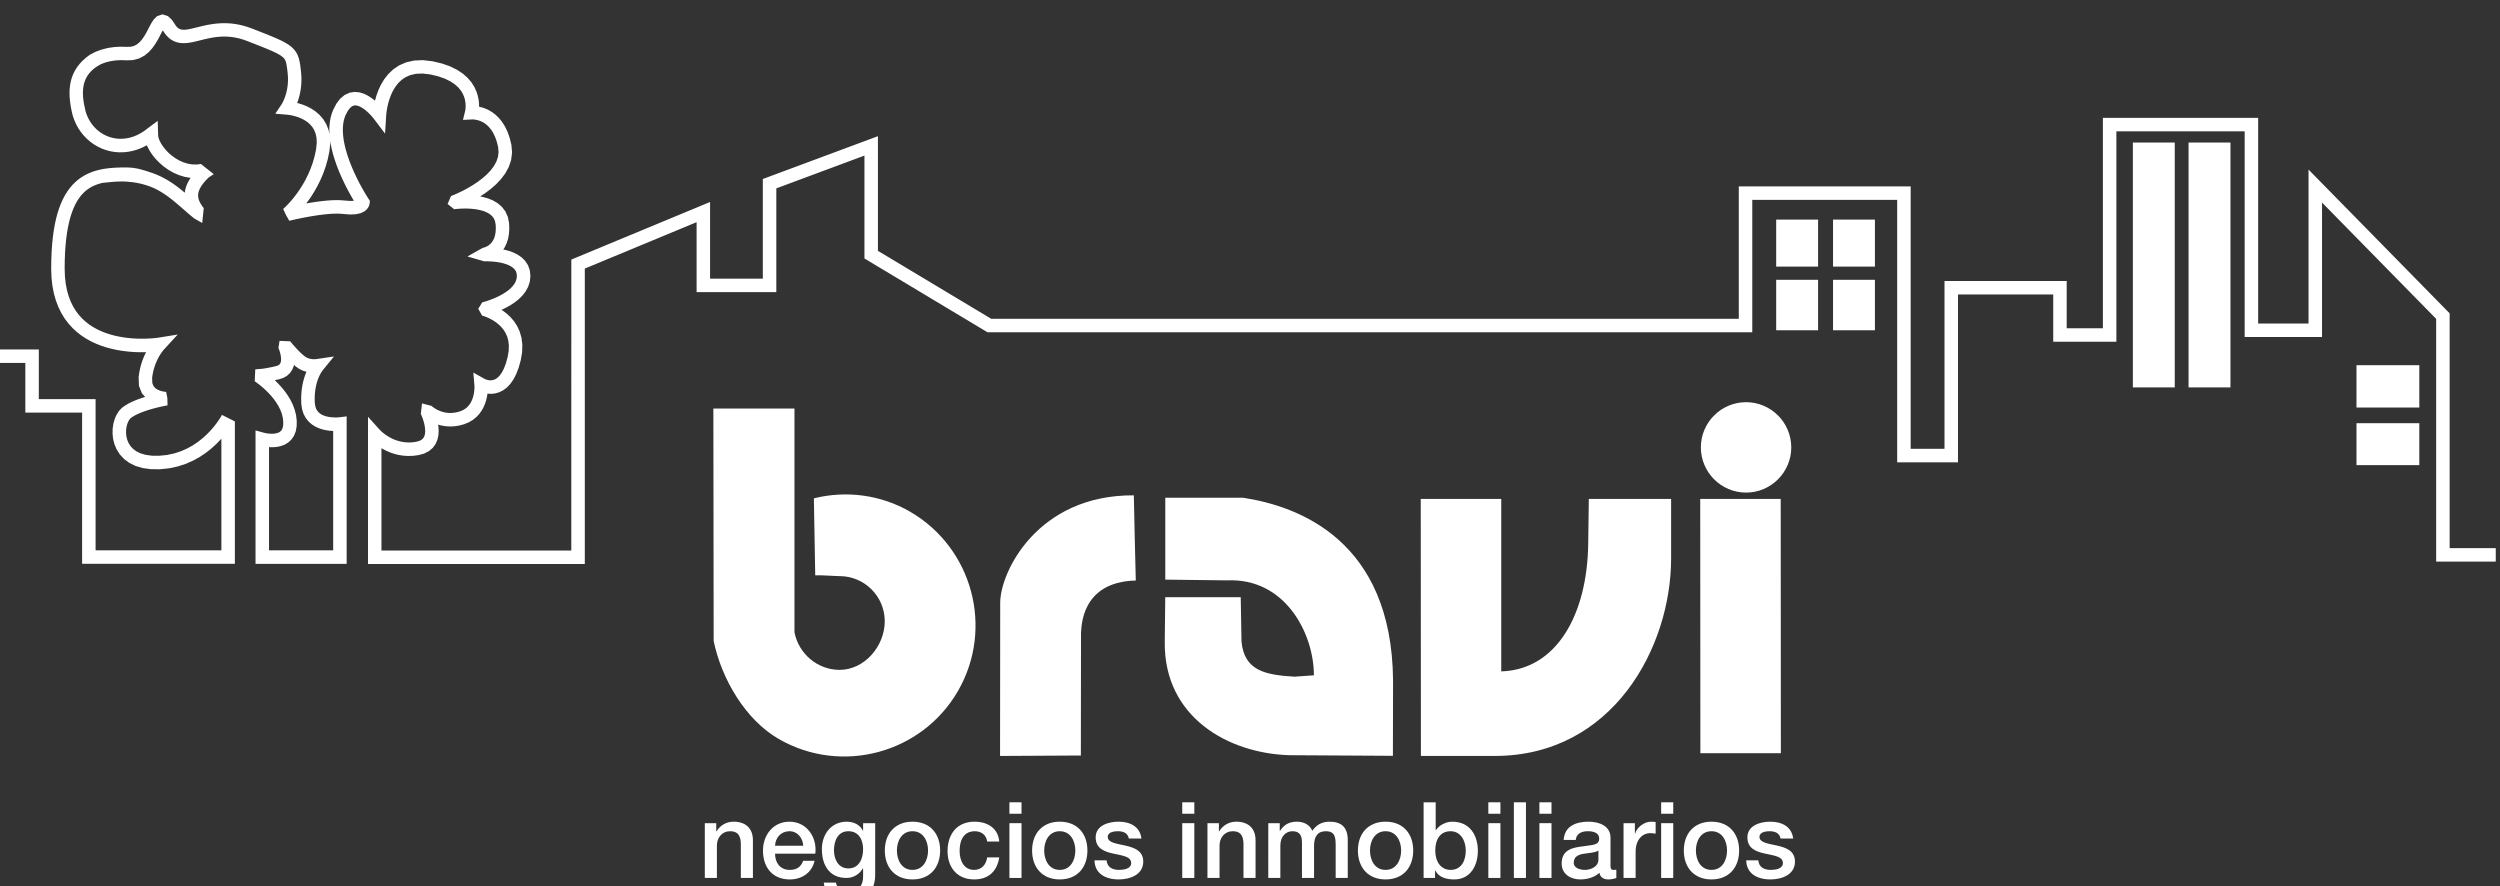
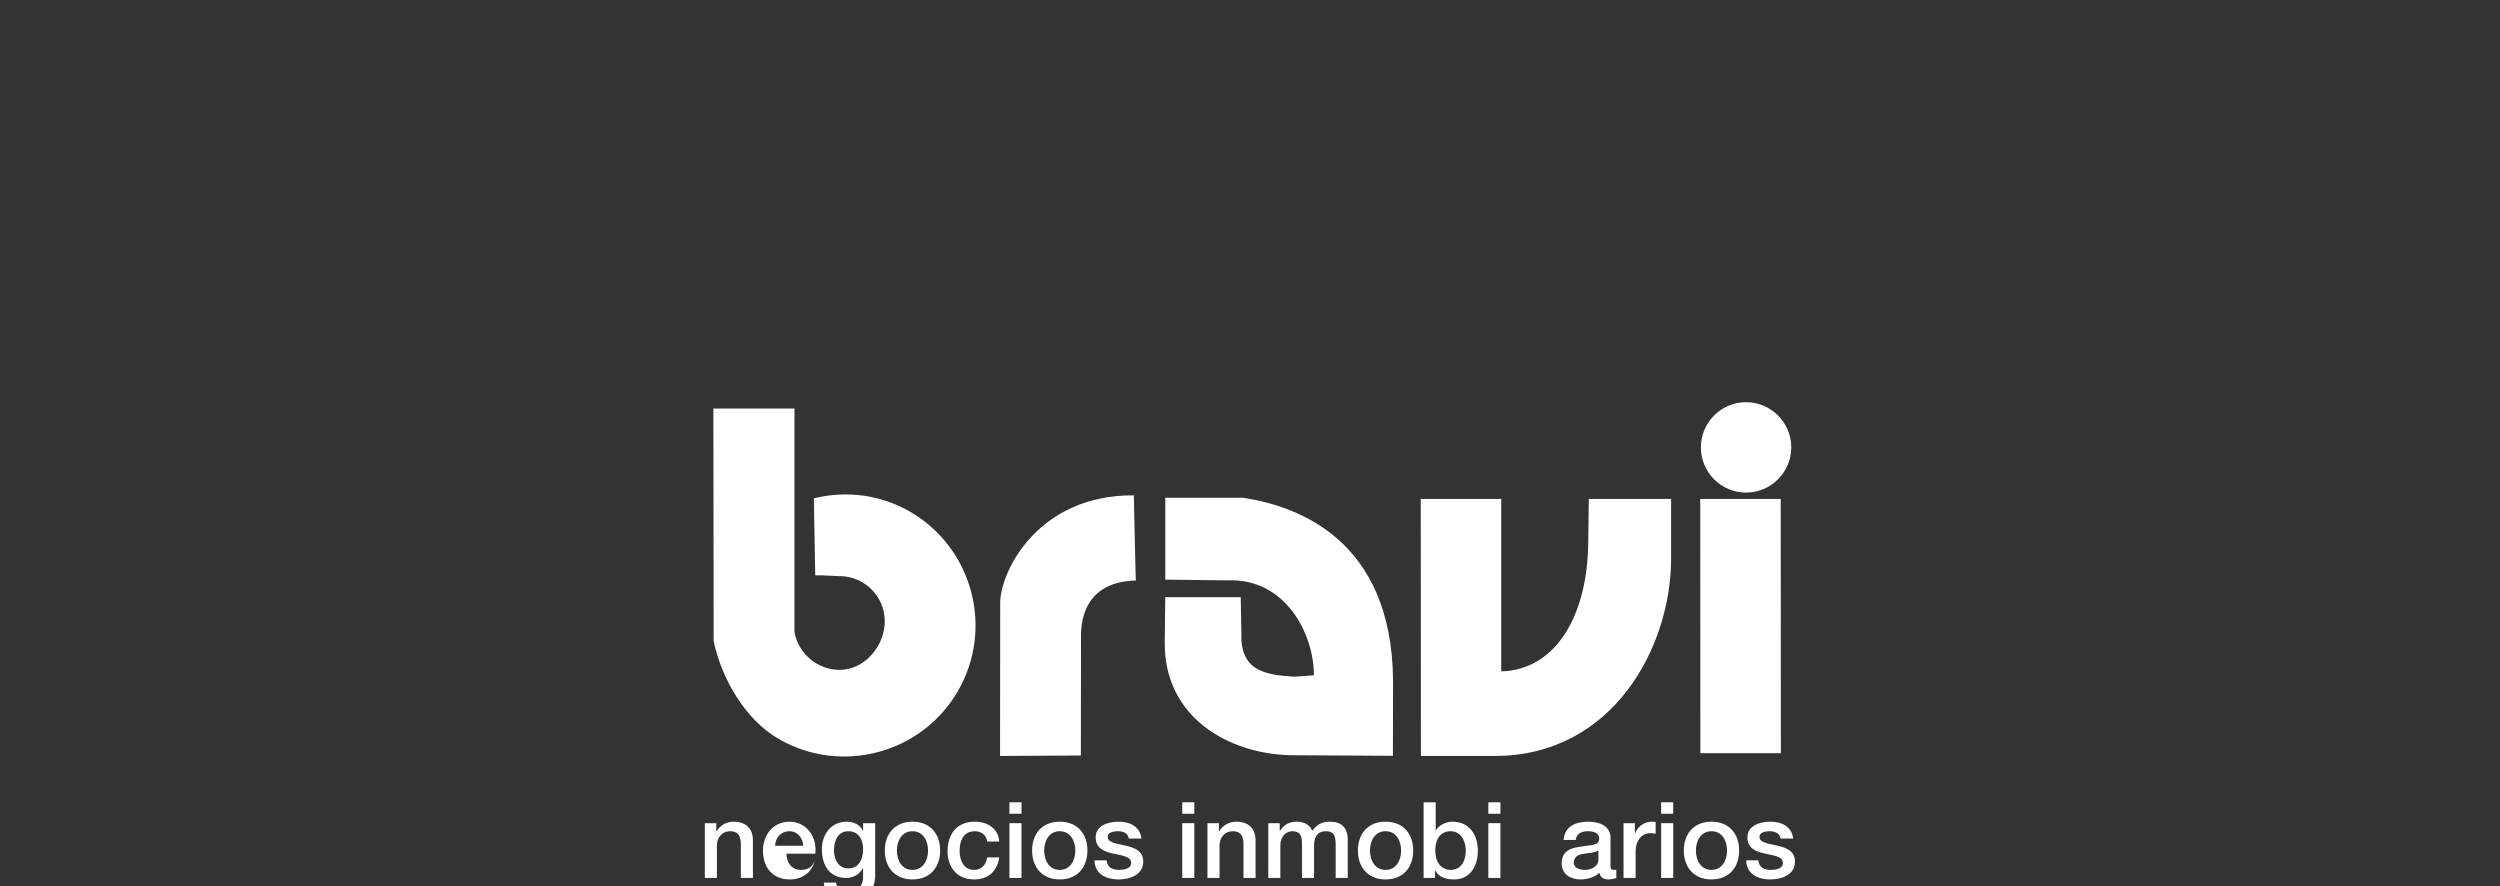
<svg xmlns="http://www.w3.org/2000/svg" xmlns:ns1="http://www.inkscape.org/namespaces/inkscape" xmlns:ns2="http://sodipodi.sourceforge.net/DTD/sodipodi-0.dtd" width="85.602mm" height="30.352mm" viewBox="0 0 85.602 30.352" version="1.1" id="svg8990" ns1:version="1.0 (1.0+r73+1)" ns2:docname="logo-body.svg">
  <rect x="0" y="0" width="85.602" height="30.352" fill="#333333" stroke="none" />
  <defs id="defs8984">
    <clipPath id="clipPath2576-3-8" clipPathUnits="userSpaceOnUse">
      <path id="path2574-6-2" d="M 0,1478 H 1200 V 0 H 0 Z" />
    </clipPath>
  </defs>
  <ns2:namedview id="base" pagecolor="#ffffff" bordercolor="#666666" borderopacity="1.0" ns1:pageopacity="0.0" ns1:pageshadow="2" ns1:zoom="0.35" ns1:cx="-209.66105" ns1:cy="-159.78568" ns1:document-units="mm" ns1:current-layer="layer1" ns1:document-rotation="0" showgrid="false" ns1:window-width="1516" ns1:window-height="1016" ns1:window-x="0" ns1:window-y="0" ns1:window-maximized="0" />
  <g ns1:label="Layer 1" ns1:groupmode="layer" id="layer1" transform="translate(-161.306,-190.443)">
    <g id="g2570-8" transform="matrix(0.264,0,0,-0.264,131.198,578.634)" style="display:inline">
      <g clip-path="url(#clipPath2576-3-8)" id="g2572-8">
        <g transform="translate(342.981,1357.139)" id="g2578-7">
          <g style="font-style:normal;font-variant:normal;font-weight:500;font-stretch:normal;font-size:13.742px;line-height:1.25;font-family:'Helvetica Neue LT Std';-inkscape-font-specification:'Helvetica Neue LT Std Medium';fill:#ffffff;fill-opacity:1;stroke:none;stroke-width:0.344" id="text8666-6" transform="scale(1,-1)" aria-label="negocios inmobiliarios">
            <path id="path9515" style="font-style:normal;font-variant:normal;font-weight:500;font-stretch:normal;font-family:'Helvetica Neue LT Std';-inkscape-font-specification:'Helvetica Neue LT Std Medium';fill:#ffffff;stroke-width:0.344" d="m -137.522,0.589 h 1.567 V -3.603 c 0,-1.044 0.673,-1.869 1.718,-1.869 0.921,0 1.36,0.481 1.388,1.594 v 4.466 h 1.567 V -4.29 c 0,-1.594 -0.976,-2.419 -2.515,-2.419 -0.934,0 -1.745,0.481 -2.213,1.264 l -0.028,-0.027 V -6.516 h -1.484 z" />
-             <path id="path9517" style="font-style:normal;font-variant:normal;font-weight:500;font-stretch:normal;font-family:'Helvetica Neue LT Std';-inkscape-font-specification:'Helvetica Neue LT Std Medium';fill:#ffffff;stroke-width:0.344" d="m -123.189,-2.558 c 0.261,-2.13 -1.113,-4.15 -3.353,-4.15 -2.116,0 -3.436,1.732 -3.436,3.752 0,2.185 1.251,3.738 3.477,3.738 1.553,0 2.872,-0.866 3.216,-2.419 h -1.484 c -0.275,0.783 -0.825,1.182 -1.732,1.182 -1.306,0 -1.91,-0.989 -1.91,-2.103 z m -5.222,-1.031 c 0.041,-1.058 0.783,-1.883 1.869,-1.883 1.058,0 1.732,0.893 1.786,1.883 z" />
+             <path id="path9517" style="font-style:normal;font-variant:normal;font-weight:500;font-stretch:normal;font-family:'Helvetica Neue LT Std';-inkscape-font-specification:'Helvetica Neue LT Std Medium';fill:#ffffff;stroke-width:0.344" d="m -123.189,-2.558 c 0.261,-2.13 -1.113,-4.15 -3.353,-4.15 -2.116,0 -3.436,1.732 -3.436,3.752 0,2.185 1.251,3.738 3.477,3.738 1.553,0 2.872,-0.866 3.216,-2.419 c -0.275,0.783 -0.825,1.182 -1.732,1.182 -1.306,0 -1.91,-0.989 -1.91,-2.103 z m -5.222,-1.031 c 0.041,-1.058 0.783,-1.883 1.869,-1.883 1.058,0 1.732,0.893 1.786,1.883 z" />
            <path id="path9519" style="font-style:normal;font-variant:normal;font-weight:500;font-stretch:normal;font-family:'Helvetica Neue LT Std';-inkscape-font-specification:'Helvetica Neue LT Std Medium';fill:#ffffff;stroke-width:0.344" d="m -118.901,-0.648 c -1.306,0 -1.869,-1.182 -1.869,-2.35 0,-1.182 0.481,-2.474 1.869,-2.474 1.36,0 1.91,1.127 1.91,2.35 0,1.209 -0.522,2.474 -1.91,2.474 z m 3.477,-5.868 h -1.567 v 0.976 h -0.028 c -0.399,-0.797 -1.209,-1.168 -2.103,-1.168 -2.02,0 -3.216,1.649 -3.216,3.559 0,2.034 0.934,3.738 3.188,3.738 0.88,0 1.69,-0.467 2.13,-1.251 h 0.028 v 1.086 c 0,1.168 -0.563,1.814 -1.828,1.814 -0.797,0 -1.512,-0.151 -1.704,-1.044 h -1.567 c 0.137,1.663 1.745,2.213 3.174,2.213 2.24,0 3.491,-1.058 3.491,-3.188 z" />
            <path id="path9521" style="font-style:normal;font-variant:normal;font-weight:500;font-stretch:normal;font-family:'Helvetica Neue LT Std';-inkscape-font-specification:'Helvetica Neue LT Std Medium';fill:#ffffff;stroke-width:0.344" d="m -110.587,-0.456 c -1.402,0 -2.02,-1.278 -2.02,-2.515 0,-1.223 0.618,-2.501 2.02,-2.501 1.402,0 2.02,1.278 2.02,2.501 0,1.237 -0.618,2.515 -2.02,2.515 z m 0,1.237 c 2.281,0 3.587,-1.567 3.587,-3.752 0,-2.171 -1.306,-3.738 -3.587,-3.738 -2.281,0 -3.587,1.567 -3.587,3.738 0,2.185 1.306,3.752 3.587,3.752 z" />
            <path id="path9523" style="font-style:normal;font-variant:normal;font-weight:500;font-stretch:normal;font-family:'Helvetica Neue LT Std';-inkscape-font-specification:'Helvetica Neue LT Std Medium';fill:#ffffff;stroke-width:0.344" d="m -99.332,-4.139 c -0.151,-1.745 -1.553,-2.57 -3.202,-2.57 -2.336,0 -3.504,1.677 -3.504,3.82 0,2.089 1.223,3.669 3.449,3.669 1.828,0 2.968,-1.017 3.257,-2.858 h -1.567 c -0.151,1.017 -0.783,1.622 -1.69,1.622 -1.36,0 -1.883,-1.251 -1.883,-2.432 0,-2.158 1.141,-2.584 1.951,-2.584 0.866,0 1.498,0.467 1.622,1.333 z" />
            <path id="path9525" style="font-style:normal;font-variant:normal;font-weight:500;font-stretch:normal;font-family:'Helvetica Neue LT Std';-inkscape-font-specification:'Helvetica Neue LT Std Medium';fill:#ffffff;stroke-width:0.344" d="m -98.013,0.589 h 1.567 V -6.516 h -1.567 z m 0,-8.328 h 1.567 v -1.484 h -1.567 z" />
            <path id="path9527" style="font-style:normal;font-variant:normal;font-weight:500;font-stretch:normal;font-family:'Helvetica Neue LT Std';-inkscape-font-specification:'Helvetica Neue LT Std Medium';fill:#ffffff;stroke-width:0.344" d="m -91.485,-0.456 c -1.402,0 -2.02,-1.278 -2.02,-2.515 0,-1.223 0.618,-2.501 2.02,-2.501 1.402,0 2.02,1.278 2.02,2.501 0,1.237 -0.618,2.515 -2.02,2.515 z m 0,1.237 c 2.281,0 3.587,-1.567 3.587,-3.752 0,-2.171 -1.306,-3.738 -3.587,-3.738 -2.281,0 -3.587,1.567 -3.587,3.738 0,2.185 1.306,3.752 3.587,3.752 z" />
            <path id="path9529" style="font-style:normal;font-variant:normal;font-weight:500;font-stretch:normal;font-family:'Helvetica Neue LT Std';-inkscape-font-specification:'Helvetica Neue LT Std Medium';fill:#ffffff;stroke-width:0.344" d="m -86.978,-1.693 c 0.027,1.677 1.36,2.474 3.147,2.474 1.47,0 3.174,-0.618 3.174,-2.309 0,-1.402 -1.154,-1.814 -2.295,-2.075 -1.154,-0.261 -2.309,-0.371 -2.309,-1.141 0,-0.618 0.838,-0.728 1.292,-0.728 0.687,0 1.306,0.206 1.443,0.948 h 1.635 c -0.192,-1.58 -1.512,-2.185 -2.968,-2.185 -1.292,0 -2.968,0.481 -2.968,2.034 0,1.443 1.127,1.855 2.281,2.103 1.141,0.261 2.281,0.357 2.322,1.182 0.041,0.811 -0.989,0.934 -1.58,0.934 -0.838,0 -1.525,-0.33 -1.608,-1.237 z" />
            <path id="path9531" style="font-style:normal;font-variant:normal;font-weight:500;font-stretch:normal;font-family:'Helvetica Neue LT Std';-inkscape-font-specification:'Helvetica Neue LT Std Medium';fill:#ffffff;stroke-width:0.344" d="m -75.599,0.589 h 1.567 V -6.516 h -1.567 z m 0,-8.328 h 1.567 v -1.484 h -1.567 z" />
            <path id="path9533" style="font-style:normal;font-variant:normal;font-weight:500;font-stretch:normal;font-family:'Helvetica Neue LT Std';-inkscape-font-specification:'Helvetica Neue LT Std Medium';fill:#ffffff;stroke-width:0.344" d="m -72.329,0.589 h 1.567 V -3.603 c 0,-1.044 0.673,-1.869 1.718,-1.869 0.921,0 1.36,0.481 1.388,1.594 v 4.466 h 1.567 V -4.29 c 0,-1.594 -0.976,-2.419 -2.515,-2.419 -0.934,0 -1.745,0.481 -2.213,1.264 l -0.027,-0.027 V -6.516 h -1.484 z" />
            <path id="path9535" style="font-style:normal;font-variant:normal;font-weight:500;font-stretch:normal;font-family:'Helvetica Neue LT Std';-inkscape-font-specification:'Helvetica Neue LT Std Medium';fill:#ffffff;stroke-width:0.344" d="m -64.441,0.589 h 1.567 V -3.63 c 0,-1.182 0.742,-1.841 1.553,-1.841 0.948,0 1.251,0.522 1.251,1.498 v 4.562 h 1.567 V -3.575 c 0,-1.196 0.453,-1.896 1.512,-1.896 1.223,0 1.292,0.783 1.292,1.91 v 4.15 h 1.567 V -4.317 c 0,-1.732 -0.88,-2.391 -2.377,-2.391 -1.031,0 -1.704,0.453 -2.226,1.182 -0.316,-0.811 -1.127,-1.182 -1.993,-1.182 -1.127,0 -1.718,0.481 -2.185,1.182 h -0.041 V -6.516 h -1.484 z" />
            <path id="path9537" style="font-style:normal;font-variant:normal;font-weight:500;font-stretch:normal;font-family:'Helvetica Neue LT Std';-inkscape-font-specification:'Helvetica Neue LT Std Medium';fill:#ffffff;stroke-width:0.344" d="m -49.228,-0.456 c -1.402,0 -2.02,-1.278 -2.02,-2.515 0,-1.223 0.618,-2.501 2.02,-2.501 1.402,0 2.02,1.278 2.02,2.501 0,1.237 -0.618,2.515 -2.02,2.515 z m 0,1.237 c 2.281,0 3.587,-1.567 3.587,-3.752 0,-2.171 -1.306,-3.738 -3.587,-3.738 -2.281,0 -3.587,1.567 -3.587,3.738 0,2.185 1.306,3.752 3.587,3.752 z" />
            <path id="path9539" style="font-style:normal;font-variant:normal;font-weight:500;font-stretch:normal;font-family:'Helvetica Neue LT Std';-inkscape-font-specification:'Helvetica Neue LT Std Medium';fill:#ffffff;stroke-width:0.344" d="m -38.825,-2.957 c 0,1.237 -0.536,2.501 -1.965,2.501 -1.264,0 -1.993,-1.072 -1.993,-2.501 0,-1.512 0.673,-2.515 1.993,-2.515 1.292,0 1.965,1.223 1.965,2.515 z m -5.469,3.546 h 1.484 v -0.976 h 0.027 c 0.467,0.934 1.498,1.168 2.46,1.168 2.103,0 3.065,-1.8 3.065,-3.71 0,-2.075 -1.086,-3.779 -3.326,-3.779 -0.797,0 -1.69,0.426 -2.116,1.113 h -0.027 v -3.628 h -1.567 z" />
            <path id="path9541" style="font-style:normal;font-variant:normal;font-weight:500;font-stretch:normal;font-family:'Helvetica Neue LT Std';-inkscape-font-specification:'Helvetica Neue LT Std Medium';fill:#ffffff;stroke-width:0.344" d="m -35.898,0.589 h 1.567 V -6.516 h -1.567 z m 0,-8.328 h 1.567 v -1.484 h -1.567 z" />
-             <path id="path9543" style="font-style:normal;font-variant:normal;font-weight:500;font-stretch:normal;font-family:'Helvetica Neue LT Std';-inkscape-font-specification:'Helvetica Neue LT Std Medium';fill:#ffffff;stroke-width:0.344" d="m -32.586,0.589 h 1.567 V -9.223 h -1.567 z" />
-             <path id="path9545" style="font-style:normal;font-variant:normal;font-weight:500;font-stretch:normal;font-family:'Helvetica Neue LT Std';-inkscape-font-specification:'Helvetica Neue LT Std Medium';fill:#ffffff;stroke-width:0.344" d="m -29.274,0.589 h 1.567 V -6.516 h -1.567 z m 0,-8.328 h 1.567 v -1.484 h -1.567 z" />
            <path id="path9547" style="font-style:normal;font-variant:normal;font-weight:500;font-stretch:normal;font-family:'Helvetica Neue LT Std';-inkscape-font-specification:'Helvetica Neue LT Std Medium';fill:#ffffff;stroke-width:0.344" d="m -21.62,-1.803 c 0,0.989 -1.072,1.347 -1.759,1.347 -0.55,0 -1.443,-0.206 -1.443,-0.907 0,-0.825 0.605,-1.072 1.278,-1.182 0.687,-0.124 1.443,-0.11 1.924,-0.426 z m 1.567,-2.845 c 0,-1.498 -1.457,-2.061 -2.845,-2.061 -1.567,0 -3.12,0.536 -3.229,2.364 h 1.567 c 0.069,-0.77 0.687,-1.127 1.567,-1.127 0.632,0 1.47,0.151 1.47,0.962 0,0.921 -1.003,0.797 -2.13,1.003 -1.319,0.151 -2.735,0.44 -2.735,2.213 0,1.388 1.154,2.075 2.432,2.075 0.838,0 1.841,-0.261 2.46,-0.866 0.124,0.646 0.577,0.866 1.209,0.866 0.261,0 0.756,-0.096 0.989,-0.179 v -1.086 c -0.165,0.027 -0.289,0.027 -0.385,0.027 -0.289,0 -0.371,-0.151 -0.371,-0.536 z" />
            <path id="path9549" style="font-style:normal;font-variant:normal;font-weight:500;font-stretch:normal;font-family:'Helvetica Neue LT Std';-inkscape-font-specification:'Helvetica Neue LT Std Medium';fill:#ffffff;stroke-width:0.344" d="m -18.363,0.589 h 1.567 V -2.792 c 0,-1.567 0.852,-2.432 1.924,-2.432 0.22,0 0.453,0.041 0.673,0.069 v -1.512 c -0.137,-0.014 -0.234,-0.041 -0.591,-0.041 -0.962,0 -1.896,0.811 -2.075,1.567 h -0.027 v -1.374 h -1.47 z" />
            <path id="path9551" style="font-style:normal;font-variant:normal;font-weight:500;font-stretch:normal;font-family:'Helvetica Neue LT Std';-inkscape-font-specification:'Helvetica Neue LT Std Medium';fill:#ffffff;stroke-width:0.344" d="m -13.484,0.589 h 1.567 V -6.516 h -1.567 z m 0,-8.328 h 1.567 v -1.484 h -1.567 z" />
            <path id="path9553" style="font-style:normal;font-variant:normal;font-weight:500;font-stretch:normal;font-family:'Helvetica Neue LT Std';-inkscape-font-specification:'Helvetica Neue LT Std Medium';fill:#ffffff;stroke-width:0.344" d="m -6.957,-0.456 c -1.402,0 -2.02,-1.278 -2.02,-2.515 0,-1.223 0.618,-2.501 2.02,-2.501 1.402,0 2.02,1.278 2.02,2.501 0,1.237 -0.618,2.515 -2.02,2.515 z m 0,1.237 c 2.281,0 3.587,-1.567 3.587,-3.752 0,-2.171 -1.306,-3.738 -3.587,-3.738 -2.281,0 -3.587,1.567 -3.587,3.738 0,2.185 1.306,3.752 3.587,3.752 z" />
            <path id="path9555" style="font-style:normal;font-variant:normal;font-weight:500;font-stretch:normal;font-family:'Helvetica Neue LT Std';-inkscape-font-specification:'Helvetica Neue LT Std Medium';fill:#ffffff;stroke-width:0.344" d="m -2.449,-1.693 c 0.027,1.677 1.36,2.474 3.147,2.474 1.47,0 3.174,-0.618 3.174,-2.309 0,-1.402 -1.154,-1.814 -2.295,-2.075 -1.154,-0.261 -2.309,-0.371 -2.309,-1.141 0,-0.618 0.838,-0.728 1.292,-0.728 0.687,0 1.306,0.206 1.443,0.948 H 3.639 C 3.446,-6.104 2.127,-6.709 0.67,-6.709 c -1.292,0 -2.968,0.481 -2.968,2.034 0,1.443 1.127,1.855 2.281,2.103 1.141,0.261 2.281,0.357 2.322,1.182 0.041,0.811 -0.989,0.934 -1.58,0.934 -0.838,0 -1.525,-0.33 -1.608,-1.237 z" />
          </g>
        </g>
        <g transform="translate(340.51,1418.257)" id="g2582-4">
          <path id="path2584-91" style="fill:#ffffff;fill-opacity:1;fill-rule:evenodd;stroke:none" d="m 0,0 c 3.229,0 5.864,-2.634 5.864,-5.863 0,-3.229 -2.635,-5.864 -5.864,-5.864 -3.228,0 -5.862,2.635 -5.862,5.864 C -5.862,-2.634 -3.228,0 0,0 m -75.327,-12.397 v -10.617 l 7.998,-0.097 c 7.571,0.351 11.279,-6.909 11.279,-12.314 l -2.529,-0.178 c -3.711,0.228 -6.515,0.733 -6.863,4.569 l -0.1,5.737 h -9.79 l -0.064,-5.813 c -0.108,-9.703 8.167,-14.434 16.168,-14.677 l 13.424,-0.079 0.019,9.809 c -0.166,18.174 -12.294,22.568 -19.437,23.66 z m 79.821,-0.154 h -10.44 l 0.02,-32.98 h 10.44 z m -37.099,-33.332 h -9.569 l -0.02,33.332 h 10.441 v -22.364 c 7.2,0.214 11.157,7.403 11.279,16.545 l 0.078,5.819 h 10.675 v -7.701 c 0,-11.549 -7.569,-25.631 -22.884,-25.631 m -46.802,33.8 c 0.078,-3.669 0.155,-7.357 0.254,-11.046 -7.242,-0.175 -7.027,-6.245 -7.105,-6.829 l -0.019,-15.867 -10.48,-0.059 0.019,19.885 c 0,3.925 4.802,13.994 17.331,13.916 m -54.535,11.263 h 10.519 v -29.019 c 0.546,-2.812 3.005,-4.88 5.854,-4.88 3.22,0 5.856,3.065 5.856,6.304 0,3.24 -2.636,5.855 -5.856,5.855 -0.605,0 -2.576,0.156 -3.161,0.098 l -0.176,9.991 c 4.313,1.074 8.762,0.409 12.451,-1.717 8.138,-4.704 10.928,-15.125 6.245,-23.262 -4.684,-8.118 -15.125,-10.929 -23.264,-6.226 -4.331,2.499 -7.415,7.806 -8.43,12.705 z" />
        </g>
-         <path id="path2586-2" style="fill:#ffffff;fill-opacity:1;fill-rule:evenodd;stroke:none" d="m 427.829,1410.093 h -8.148 v 5.435 h 8.148 z m -8.148,12.958 h 8.148 v -5.491 h -8.148 z m -21.779,28.887 h 5.433 v -31.763 h -5.433 z m -7.225,0 h 5.433 v -31.763 h -5.433 z m -33.453,-24.35 h -5.434 v 6.54 h 5.434 z m -5.434,14.35 h 5.434 v -6.099 h -5.434 z m -1.939,-14.35 h -5.434 v 6.54 h 5.434 z m -5.434,14.35 h 5.434 v -6.099 h -5.434 z m -190.666,-19.836 -0.141,-0.366 -0.132,-0.403 -0.119,-0.446 -0.102,-0.484 -0.079,-0.524 -0.051,-0.563 -0.021,-0.601 0.017,-0.661 0.094,-0.686 0.201,-0.633 0.297,-0.55 0.375,-0.46 0.427,-0.368 0.458,-0.283 0.466,-0.209 0.463,-0.149 0.448,-0.099 0.424,-0.06 0.39,-0.031 h 0.092 v -15.486 h -8.321 v 13.389 l 0.3,-0.015 0.409,0.01 0.434,0.052 0.452,0.105 0.457,0.179 0.446,0.271 0.404,0.377 0.33,0.48 0.231,0.572 0.121,0.65 0.013,0.723 -0.089,0.745 -0.18,0.708 -0.251,0.669 -0.31,0.624 -0.352,0.581 -0.385,0.538 -0.402,0.493 -0.409,0.45 -0.404,0.403 -0.071,0.065 0.589,0.128 0.522,0.17 0.479,0.275 0.387,0.358 0.282,0.413 0.183,0.437 0.044,0.202 0.209,-0.183 0.45,-0.321 0.463,-0.228 0.453,-0.15 0.052,-0.01 -0.043,-0.096 z m 4.243,-5.811 1.013,0.126 v -19.128 h -11.819 v 17.305 l 1.133,-0.31 0.091,-0.021 0.152,-0.031 0.201,-0.032 0.236,-0.026 0.258,-0.012 0.262,0.01 0.255,0.03 0.236,0.055 0.199,0.079 0.163,0.098 0.132,0.123 0.113,0.164 0.094,0.234 0.062,0.335 0.008,0.455 -0.062,0.515 -0.127,0.504 -0.186,0.493 -0.238,0.48 -0.28,0.462 -0.313,0.439 -0.338,0.414 -0.348,0.382 -0.349,0.349 -0.337,0.309 -0.315,0.269 -0.283,0.226 -0.235,0.178 -0.179,0.128 -0.111,0.076 0.072,1.545 0.643,0.059 h 0.05 l 0.261,0.026 0.407,0.062 0.571,0.108 0.726,0.158 0.268,0.088 0.15,0.086 0.095,0.088 0.07,0.101 0.054,0.13 0.037,0.167 0.015,0.201 -0.007,0.226 -0.029,0.238 -0.046,0.238 -0.058,0.224 -0.064,0.203 -0.059,0.17 -0.05,0.128 -0.032,0.074 0.145,0.921 1.379,-0.055 0.167,-0.202 0.254,-0.296 0.315,-0.354 0.352,-0.373 0.36,-0.354 0.334,-0.293 0.266,-0.189 0.226,-0.113 0.236,-0.078 0.24,-0.047 0.228,-0.024 h 0.2 l 0.153,0.01 0.091,0.01 2.258,0.331 -1.441,-1.76 -0.03,-0.039 -0.051,-0.069 -0.071,-0.105 -0.086,-0.138 -0.099,-0.176 -0.107,-0.21 -0.109,-0.244 -0.107,-0.281 -0.104,-0.316 -0.094,-0.352 -0.082,-0.388 -0.063,-0.424 -0.044,-0.461 -0.016,-0.5 0.013,-0.514 0.061,-0.441 0.104,-0.331 0.142,-0.261 0.172,-0.211 0.206,-0.179 0.241,-0.149 0.272,-0.122 0.294,-0.094 0.305,-0.067 0.301,-0.043 0.288,-0.022 0.258,-0.01 h 0.218 l 0.164,0.01 0.099,0.01 z m -1.135,35.959 0.027,-0.208 0.093,-0.522 0.114,-0.52 0.132,-0.514 0.148,-0.508 0.163,-0.502 0.173,-0.492 0.185,-0.481 0.189,-0.468 0.197,-0.456 0.199,-0.438 0.2,-0.422 0.198,-0.401 0.196,-0.382 0.19,-0.357 0.181,-0.332 0.172,-0.307 0.16,-0.278 0.147,-0.245 0.021,-0.039 -0.461,-0.021 -0.754,0.058 -0.513,0.042 -0.584,0.01 -0.608,-0.021 -0.626,-0.046 -0.631,-0.066 -0.633,-0.08 -0.621,-0.093 -0.602,-0.1 -0.144,-0.027 0.196,0.26 0.414,0.593 0.415,0.656 0.407,0.718 0.389,0.781 0.362,0.84 0.322,0.9 0.274,0.956 0.219,1.026 0.112,1.03 -0.018,0.457 z m -29.715,9.854 0.594,0.222 0.635,0.16 0.661,0.098 0.676,0.038 0.741,-0.024 0.827,0.025 0.801,0.212 0.69,0.365 0.573,0.466 0.471,0.524 0.386,0.547 0.322,0.542 0.271,0.51 0.231,0.449 0.134,0.247 0.09,-0.13 0.195,-0.294 0.242,-0.297 0.264,-0.26 0.287,-0.22 0.307,-0.176 0.32,-0.132 0.326,-0.088 0.323,-0.048 0.322,-0.017 0.317,0.01 0.313,0.032 0.309,0.047 0.309,0.059 0.308,0.07 0.312,0.073 0.313,0.079 0.319,0.079 0.324,0.078 0.329,0.074 0.336,0.069 0.343,0.061 0.35,0.052 0.359,0.04 0.366,0.025 0.375,0.01 0.386,-0.01 0.397,-0.029 0.409,-0.051 0.422,-0.077 0.435,-0.102 0.451,-0.135 0.475,-0.17 0.959,-0.374 0.846,-0.333 0.726,-0.295 0.616,-0.262 0.51,-0.236 0.409,-0.212 0.314,-0.19 0.227,-0.17 0.158,-0.152 0.108,-0.142 0.086,-0.157 0.074,-0.196 0.065,-0.258 0.057,-0.329 0.054,-0.402 0.052,-0.463 0.038,-0.465 0.007,-0.429 -0.018,-0.41 -0.039,-0.385 -0.055,-0.361 -0.07,-0.335 -0.081,-0.309 -0.086,-0.281 -0.089,-0.252 -0.09,-0.22 -0.083,-0.187 -0.076,-0.154 -0.062,-0.118 -0.046,-0.08 -0.023,-0.039 -0.829,-1.243 1.533,-0.123 0.144,-0.016 0.232,-0.034 0.303,-0.057 0.354,-0.09 0.389,-0.123 0.403,-0.162 0.399,-0.205 0.382,-0.249 0.346,-0.295 0.303,-0.345 0.251,-0.403 0.191,-0.474 0.119,-0.565 0.027,-0.674 -0.088,-0.813 -0.188,-0.879 -0.243,-0.843 -0.285,-0.796 -0.321,-0.745 -0.346,-0.695 -0.363,-0.641 -0.371,-0.587 -0.371,-0.532 -0.359,-0.474 -0.34,-0.413 -0.311,-0.352 -0.275,-0.29 -0.225,-0.226 -0.169,-0.158 -0.101,-0.091 0.364,-0.772 0.429,-0.759 0.157,0.037 0.248,0.058 0.328,0.075 0.4,0.086 0.461,0.095 0.509,0.099 0.546,0.1 0.574,0.095 0.59,0.088 0.593,0.076 0.585,0.062 0.564,0.041 0.531,0.017 0.483,-0.01 0.461,-0.038 0.865,-0.066 0.734,0.034 0.599,0.128 0.483,0.219 0.366,0.303 0.228,0.34 0.1,0.295 0.052,0.445 -0.186,0.285 -0.04,0.059 -0.061,0.098 -0.085,0.132 -0.102,0.168 -0.121,0.201 -0.138,0.232 -0.15,0.262 -0.163,0.288 -0.171,0.314 -0.179,0.337 -0.183,0.359 -0.187,0.378 -0.188,0.394 -0.186,0.411 -0.182,0.423 -0.176,0.435 -0.169,0.442 -0.16,0.45 -0.147,0.455 -0.133,0.455 -0.118,0.458 -0.099,0.455 -0.08,0.45 -0.058,0.442 -0.036,0.433 -0.011,0.422 0.014,0.407 0.041,0.39 0.067,0.371 0.096,0.354 0.121,0.326 0.303,0.588 0.286,0.377 0.247,0.208 0.209,0.097 0.204,0.032 0.234,-0.022 0.277,-0.085 0.304,-0.149 0.314,-0.203 0.306,-0.239 0.286,-0.256 0.251,-0.254 0.209,-0.229 0.156,-0.184 0.095,-0.12 1.452,-1.918 0.154,2.419 0.019,0.204 0.041,0.322 0.071,0.421 0.108,0.492 0.154,0.539 0.204,0.563 0.259,0.561 0.32,0.535 0.38,0.491 0.447,0.426 0.519,0.352 0.608,0.265 0.718,0.164 0.853,0.037 1.015,-0.118 1.025,-0.246 0.863,-0.302 0.703,-0.345 0.561,-0.369 0.439,-0.387 0.336,-0.392 0.251,-0.394 0.178,-0.391 0.121,-0.381 0.07,-0.363 0.034,-0.334 0.001,-0.296 -0.016,-0.245 -0.024,-0.18 -0.019,-0.103 -0.285,-1.171 1.196,0.064 h 0.068 l 0.123,-0.01 0.168,-0.017 0.203,-0.035 0.236,-0.058 0.258,-0.089 0.271,-0.124 0.282,-0.166 0.284,-0.216 0.283,-0.273 0.279,-0.341 0.266,-0.42 0.246,-0.511 0.219,-0.615 0.173,-0.699 0.062,-0.678 -0.079,-0.615 -0.202,-0.596 -0.319,-0.58 -0.423,-0.566 -0.511,-0.538 -0.577,-0.505 -0.618,-0.465 -0.636,-0.42 -0.629,-0.372 -0.596,-0.32 -0.541,-0.263 -0.46,-0.209 -0.353,-0.149 -0.224,-0.087 -0.444,-1.029 0.846,-0.679 0.179,0.021 0.282,0.026 0.367,0.024 0.438,0.014 h 0.486 l 0.519,-0.029 0.527,-0.059 0.521,-0.098 0.49,-0.136 0.438,-0.179 0.373,-0.216 0.298,-0.252 0.224,-0.291 0.158,-0.351 0.09,-0.471 0.02,-0.538 -0.034,-0.48 -0.075,-0.403 -0.108,-0.334 -0.13,-0.276 -0.146,-0.227 -0.158,-0.187 -0.166,-0.154 -0.17,-0.126 -0.167,-0.099 -0.159,-0.076 -0.144,-0.054 -0.12,-0.036 -0.086,-0.021 -0.042,-0.01 -1.98,-1.114 2.173,-0.625 h 0.148 l 0.236,10e-4 0.306,-0.01 0.365,-0.021 0.402,-0.038 0.427,-0.061 0.431,-0.086 0.42,-0.117 0.389,-0.145 0.343,-0.172 0.281,-0.195 0.214,-0.212 0.149,-0.231 0.097,-0.268 0.036,-0.341 -0.039,-0.37 -0.111,-0.346 -0.184,-0.337 -0.256,-0.328 -0.321,-0.318 -0.373,-0.299 -0.416,-0.276 -0.437,-0.248 -0.445,-0.221 -0.436,-0.191 -0.409,-0.159 -0.368,-0.13 -0.31,-0.099 -0.238,-0.068 -0.146,-0.039 -0.522,-0.835 0.505,-0.885 0.132,-0.04 0.216,-0.072 0.282,-0.11 0.33,-0.149 0.36,-0.191 0.374,-0.236 0.37,-0.281 0.352,-0.326 0.32,-0.372 0.275,-0.425 0.221,-0.48 0.156,-0.545 0.077,-0.622 -0.02,-0.715 -0.141,-0.825 -0.226,-0.815 -0.253,-0.659 -0.266,-0.511 -0.265,-0.377 -0.254,-0.264 -0.237,-0.175 -0.221,-0.112 -0.211,-0.062 -0.205,-0.027 h -0.197 l -0.188,0.028 -0.17,0.041 -0.14,0.048 -0.104,0.043 -0.057,0.029 -1.451,0.81 0.139,-1.659 0.003,-0.077 0.002,-0.141 -0.005,-0.189 -0.014,-0.23 -0.031,-0.258 -0.049,-0.281 -0.071,-0.292 -0.096,-0.297 -0.122,-0.289 -0.15,-0.275 -0.184,-0.257 -0.217,-0.236 -0.256,-0.21 -0.306,-0.182 -0.374,-0.155 -0.413,-0.116 -0.396,-0.068 -0.371,-0.026 -0.351,0.01 -0.327,0.04 -0.305,0.065 -0.282,0.086 -0.26,0.1 -0.233,0.11 -0.206,0.112 -0.176,0.11 -0.146,0.102 -0.112,0.085 -0.077,0.064 -0.042,0.038 -1.229,0.318 -0.155,-1.358 0.052,-0.117 0.08,-0.19 0.095,-0.249 0.1,-0.298 0.093,-0.33 0.078,-0.349 0.05,-0.354 0.018,-0.342 -0.023,-0.311 -0.059,-0.269 -0.094,-0.219 -0.13,-0.181 -0.187,-0.159 -0.28,-0.142 -0.424,-0.117 -0.515,-0.067 -0.5,-0.015 -0.472,0.034 -0.444,0.074 -0.417,0.107 -0.39,0.135 -0.359,0.156 -0.329,0.171 -0.294,0.176 -0.26,0.177 -0.222,0.168 -0.184,0.152 -0.142,0.128 -0.1,0.098 -0.055,0.056 -1.538,1.7 v -19.09 h 28.119 v 38.314 l 14.5,6.019 v -9.075 h 10.339 v 13.459 l 11.431,4.251 v -13.344 l 15.962,-9.574 h 99.189 v 17.171 h 18.795 v -34.034 h 7.886 v 21.771 h 12.353 v -6.135 h 8.19 v 27.29 h 16.64 v -26.678 h 10.033 v 17.441 l 14.803,-15.082 v -31.486 h 7.73 v 1.749 h -5.982 v 30.451 l -18.301,18.646 v -19.969 h -6.534 v 26.678 h -20.138 v -27.291 h -4.694 v 6.135 h -15.848 v -21.771 h -4.389 v 34.034 h -22.293 v -17.171 h -96.956 l -14.698,8.816 v 14.87 l -14.928,-5.553 v -12.925 h -6.841 v 9.945 l -17.997,-7.47 V 1399.02 H 163.52 v 13.274 l 0.195,-0.116 0.429,-0.223 0.475,-0.206 0.519,-0.18 0.561,-0.145 0.603,-0.1 0.64,-0.044 0.675,0.019 0.722,0.094 0.714,0.195 0.623,0.319 0.502,0.428 0.367,0.508 0.235,0.549 0.124,0.556 0.037,0.546 -0.026,0.525 -0.047,0.33 0.237,-0.072 0.452,-0.097 0.486,-0.059 0.518,-0.015 0.545,0.038 0.571,0.098 0.6,0.168 0.59,0.245 0.526,0.314 0.45,0.368 0.376,0.408 0.307,0.431 0.242,0.442 0.188,0.442 0.139,0.43 0.099,0.413 0.067,0.387 0.01,0.078 0.141,-0.018 0.432,-0.01 0.469,0.061 0.491,0.146 0.494,0.247 0.48,0.354 0.448,0.468 0.408,0.581 0.364,0.702 0.32,0.829 0.272,0.981 0.176,1.036 0.027,0.97 -0.109,0.888 -0.231,0.807 -0.33,0.716 -0.406,0.626 -0.46,0.538 -0.491,0.455 -0.5,0.379 -0.178,0.111 0.154,0.066 0.526,0.262 0.534,0.304 0.529,0.352 0.505,0.404 0.468,0.463 0.412,0.53 0.33,0.604 0.219,0.676 0.077,0.737 -0.079,0.731 -0.235,0.658 -0.363,0.558 -0.455,0.45 -0.507,0.352 -0.538,0.272 -0.553,0.206 -0.553,0.152 -0.239,0.048 0.217,0.337 0.228,0.483 0.175,0.548 0.115,0.61 0.048,0.672 -0.028,0.766 -0.155,0.803 -0.326,0.725 -0.462,0.6 -0.557,0.473 -0.616,0.357 -0.645,0.262 -0.658,0.183 -0.328,0.061 0.659,0.436 0.713,0.537 0.687,0.601 0.635,0.671 0.559,0.745 0.452,0.823 0.307,0.907 0.125,0.978 -0.09,1.003 -0.226,0.912 -0.279,0.783 -0.332,0.689 -0.376,0.593 -0.411,0.504 -0.434,0.418 -0.446,0.338 -0.447,0.264 -0.432,0.198 -0.41,0.141 -0.374,0.094 h -0.025 l -0.002,0.357 -0.048,0.497 -0.107,0.544 -0.183,0.579 -0.274,0.596 -0.38,0.599 -0.498,0.583 -0.623,0.548 -0.756,0.498 -0.896,0.438 -1.043,0.368 -1.216,0.289 -1.258,0.148 -1.15,-0.052 -1.031,-0.234 -0.907,-0.395 -0.774,-0.525 -0.646,-0.618 -0.527,-0.677 -0.421,-0.707 -0.328,-0.711 -0.251,-0.691 -0.184,-0.648 h -0.001 l -0.021,0.019 -0.417,0.325 -0.468,0.302 -0.519,0.254 -0.577,0.177 -0.631,0.061 -0.664,-0.103 -0.644,-0.299 -0.577,-0.484 -0.494,-0.654 -0.421,-0.818 -0.185,-0.498 -0.136,-0.501 -0.092,-0.51 -0.055,-0.517 -0.017,-0.521 0.012,-0.524 0.006,-0.065 -0.12,0.576 -0.306,0.759 -0.406,0.653 -0.481,0.55 -0.528,0.45 -0.552,0.36 -0.553,0.283 -0.537,0.216 -0.504,0.16 -0.202,0.05 0.003,0.01 0.114,0.32 0.108,0.354 0.102,0.388 0.087,0.421 0.072,0.453 0.047,0.482 0.022,0.512 -0.009,0.536 -0.044,0.548 -0.057,0.508 -0.06,0.456 -0.076,0.429 -0.105,0.413 -0.15,0.402 -0.209,0.385 -0.273,0.355 -0.332,0.319 -0.382,0.284 -0.435,0.265 -0.497,0.259 -0.569,0.261 -0.654,0.279 -0.75,0.305 -0.856,0.337 -0.985,0.384 -0.544,0.195 -0.543,0.161 -0.529,0.125 -0.514,0.095 -0.501,0.062 -0.487,0.035 -0.471,0.011 -0.458,-0.012 -0.439,-0.031 -0.424,-0.047 -0.408,-0.059 -0.392,-0.07 -0.375,-0.077 -0.357,-0.08 -0.342,-0.083 -0.325,-0.08 -0.308,-0.077 -0.289,-0.07 -0.27,-0.06 -0.252,-0.048 -0.23,-0.035 -0.208,-0.022 h -0.185 l -0.163,0.01 -0.141,0.021 -0.122,0.034 -0.111,0.046 -0.108,0.061 -0.109,0.084 -0.118,0.116 -0.126,0.154 -0.158,0.239 -0.381,0.551 -0.496,0.457 -0.709,0.222 -0.685,-0.233 -0.42,-0.411 -0.284,-0.423 -0.242,-0.441 -0.236,-0.458 -0.245,-0.465 -0.266,-0.445 -0.287,-0.407 -0.312,-0.346 -0.333,-0.271 -0.361,-0.192 -0.414,-0.109 -0.571,-0.018 -0.764,0.025 -0.834,-0.046 -0.827,-0.124 -0.811,-0.204 -0.783,-0.292 -0.741,-0.384 c -2.781,-1.953 -3.04,-4.573 -2.216,-7.874 l 0.203,-0.587 0.248,-0.557 0.291,-0.527 0.333,-0.489 0.369,-0.456 0.406,-0.417 0.438,-0.377 0.467,-0.336 0.495,-0.292 0.519,-0.246 0.539,-0.199 0.558,-0.149 0.574,-0.099 0.586,-0.045 0.594,0.01 0.602,0.064 0.602,0.121 0.6,0.179 0.597,0.238 0.589,0.298 0.013,0.01 0.065,-0.164 0.289,-0.55 0.362,-0.541 0.427,-0.526 0.49,-0.503 0.546,-0.471 0.603,-0.43 0.656,-0.375 0.704,-0.31 0.749,-0.229 0.781,-0.134 -0.072,-0.1 -0.273,-0.472 -0.211,-0.476 -0.143,-0.482 -0.061,-0.392 -0.209,0.175 -0.303,0.246 -0.311,0.243 -0.318,0.239 -0.33,0.234 -0.341,0.228 -0.353,0.222 -0.365,0.21 -0.378,0.202 -0.393,0.19 -0.408,0.177 -0.422,0.163 c -1.266,0.428 -2.155,0.751 -3.56,0.746 h -0.44 l -0.442,-0.013 -0.446,-0.02 -0.446,-0.029 -0.445,-0.045 -0.447,-0.06 -0.446,-0.079 -0.444,-0.1 -0.44,-0.124 -0.434,-0.152 -0.431,-0.181 -0.421,-0.213 -0.41,-0.247 -0.4,-0.284 -0.383,-0.323 -0.367,-0.362 -0.346,-0.401 -0.325,-0.442 -0.305,-0.482 -0.282,-0.526 -0.259,-0.568 -0.236,-0.614 -0.215,-0.659 -0.188,-0.71 -0.166,-0.758 -0.141,-0.812 -0.117,-0.867 -0.092,-0.924 -0.067,-0.983 -0.04,-1.045 -0.013,-1.119 0.039,-1.134 0.117,-1.069 0.192,-0.995 0.262,-0.923 0.328,-0.856 0.388,-0.785 0.442,-0.717 0.493,-0.65 0.537,-0.586 0.572,-0.522 0.603,-0.461 0.625,-0.404 0.644,-0.351 0.654,-0.301 0.663,-0.254 0.662,-0.213 0.659,-0.173 0.651,-0.139 0.639,-0.108 0.621,-0.079 0.599,-0.056 0.571,-0.034 0.542,-0.015 h 0.505 l 0.302,0.01 -0.168,-0.336 -0.17,-0.39 -0.163,-0.425 -0.147,-0.459 -0.128,-0.491 -0.107,-0.524 -0.085,-0.603 0.038,-1.14 0.385,-0.969 0.418,-0.47 -0.37,-0.117 -0.46,-0.16 -0.46,-0.178 -0.448,-0.197 -0.434,-0.217 -0.412,-0.243 -0.406,-0.29 -0.386,-0.396 -0.321,-0.495 -0.244,-0.554 -0.171,-0.602 -0.097,-0.642 -0.016,-0.671 0.073,-0.688 0.175,-0.692 0.289,-0.68 0.412,-0.643 0.544,-0.586 0.677,-0.502 0.806,-0.397 0.93,-0.275 1.054,-0.148 1.181,-0.01 1.207,0.126 1.124,0.241 1.04,0.341 0.954,0.422 0.871,0.484 0.788,0.531 0.706,0.559 0.623,0.571 0.548,0.563 0.115,0.134 v -14.489 h -16.315 v 19.616 h -7.364 v 6.441 h -5.18 v -1.749 h 3.432 v -6.441 h 7.363 v -19.616 h 19.812 v 18.47 l -1.676,0.847 -0.084,-0.151 -0.149,-0.247 -0.214,-0.329 -0.279,-0.392 -0.343,-0.44 -0.41,-0.472 -0.475,-0.491 -0.539,-0.492 -0.604,-0.479 -0.671,-0.452 -0.735,-0.409 -0.802,-0.355 -0.87,-0.285 -0.941,-0.202 -1.016,-0.106 -0.969,0.01 -0.81,0.114 -0.662,0.196 -0.532,0.262 -0.42,0.311 -0.327,0.351 -0.249,0.389 -0.178,0.418 -0.111,0.443 -0.049,0.452 0.011,0.446 0.064,0.423 0.109,0.379 0.138,0.315 0.15,0.231 0.157,0.161 0.218,0.155 0.294,0.175 0.339,0.169 0.372,0.163 0.396,0.152 0.408,0.143 0.41,0.13 0.406,0.116 0.39,0.103 0.364,0.09 0.334,0.077 0.289,0.061 0.24,0.049 0.179,0.034 0.115,0.021 -0.022,0.959 -0.157,0.786 -0.27,0.031 -0.374,0.079 -0.398,0.147 -0.344,0.214 -0.25,0.28 -0.159,0.402 -0.023,0.682 0.058,0.402 0.085,0.424 0.105,0.397 0.118,0.369 0.131,0.342 0.138,0.314 0.141,0.286 0.14,0.257 0.137,0.226 0.13,0.196 0.12,0.166 0.102,0.135 0.084,0.102 0.061,0.069 0.04,0.044 1.731,1.88 -2.526,-0.411 -0.095,-0.013 -0.162,-0.02 -0.225,-0.024 -0.282,-0.026 -0.334,-0.022 -0.38,-0.017 -0.423,-0.01 h -0.459 l -0.49,0.014 -0.517,0.03 -0.54,0.05 -0.555,0.071 -0.567,0.096 -0.575,0.122 -0.575,0.152 -0.571,0.183 -0.563,0.217 -0.55,0.252 -0.534,0.291 -0.511,0.33 -0.487,0.373 -0.459,0.419 -0.429,0.468 -0.393,0.519 -0.357,0.576 -0.314,0.638 -0.271,0.705 -0.219,0.777 -0.165,0.853 -0.102,0.932 -0.036,1.027 0.012,1.055 0.038,0.997 0.064,0.93 0.086,0.867 0.108,0.802 0.131,0.743 0.147,0.683 0.168,0.627 0.185,0.571 0.199,0.519 0.215,0.469 0.225,0.422 0.239,0.377 0.248,0.336 0.257,0.298 0.266,0.265 0.277,0.231 0.286,0.204 0.299,0.18 0.309,0.156 0.321,0.136 0.335,0.116 0.346,0.098 0.172,0.039 1.421,0.134 0.547,0.033 0.522,0.01 0.499,-0.01 c 1.286,-0.08 2.442,-0.323 3.624,-0.838 l 0.33,-0.159 0.32,-0.171 0.312,-0.181 0.305,-0.191 0.298,-0.2 0.292,-0.207 0.288,-0.215 0.283,-0.222 0.281,-0.228 0.281,-0.234 0.276,-0.236 0.278,-0.241 0.278,-0.243 0.282,-0.245 0.282,-0.245 0.287,-0.245 0.291,-0.244 0.298,-0.24 1.032,-0.587 0.199,1.927 -0.218,0.29 -0.178,0.276 -0.14,0.263 -0.1,0.249 -0.065,0.236 -0.03,0.231 0.002,0.231 0.037,0.24 0.078,0.262 0.126,0.287 0.183,0.313 0.245,0.341 0.314,0.37 0.386,0.392 0.657,0.425 -1.661,1.317 -0.584,-0.068 -0.57,0.017 -0.56,0.096 -0.545,0.167 -0.526,0.231 -0.499,0.286 -0.468,0.333 -0.427,0.368 -0.38,0.392 -0.327,0.402 -0.267,0.399 -0.201,0.379 -0.131,0.341 -0.062,0.276 -0.062,1.974 -1.82,-1.355 -0.452,-0.279 -0.452,-0.229 -0.452,-0.18 -0.449,-0.135 -0.445,-0.089 -0.44,-0.047 -0.433,-0.01 -0.425,0.033 -0.415,0.072 -0.404,0.108 -0.391,0.143 -0.377,0.18 -0.359,0.212 -0.341,0.244 -0.32,0.277 -0.297,0.305 -0.273,0.336 -0.245,0.362 -0.218,0.392 -0.184,0.417 -0.154,0.444 c -0.657,2.625 -0.616,4.811 1.988,6.158" />
      </g>
    </g>
  </g>
</svg>